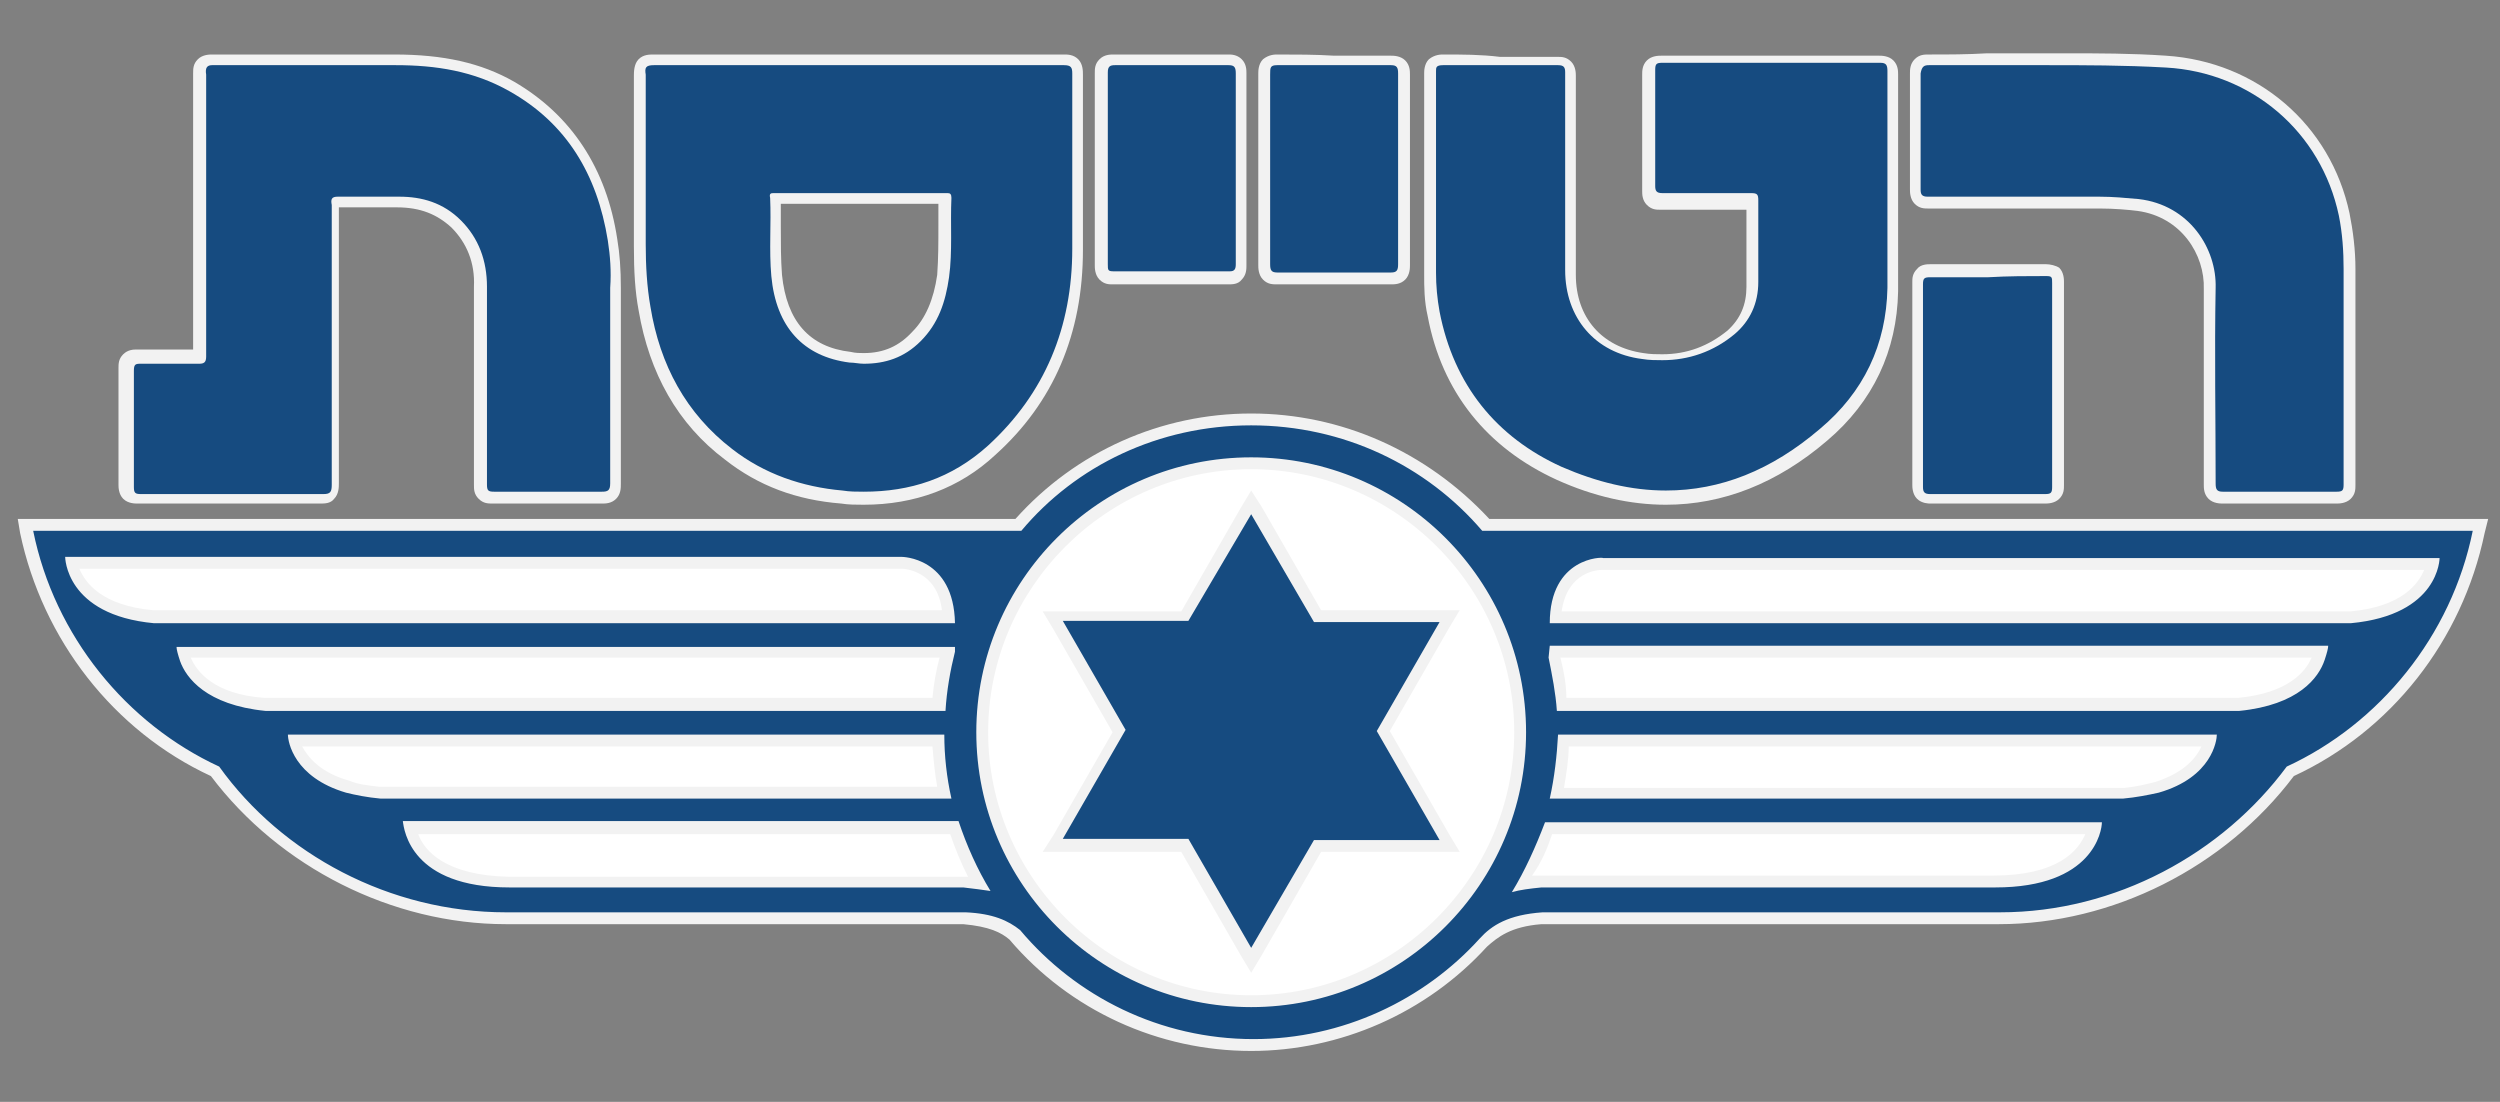
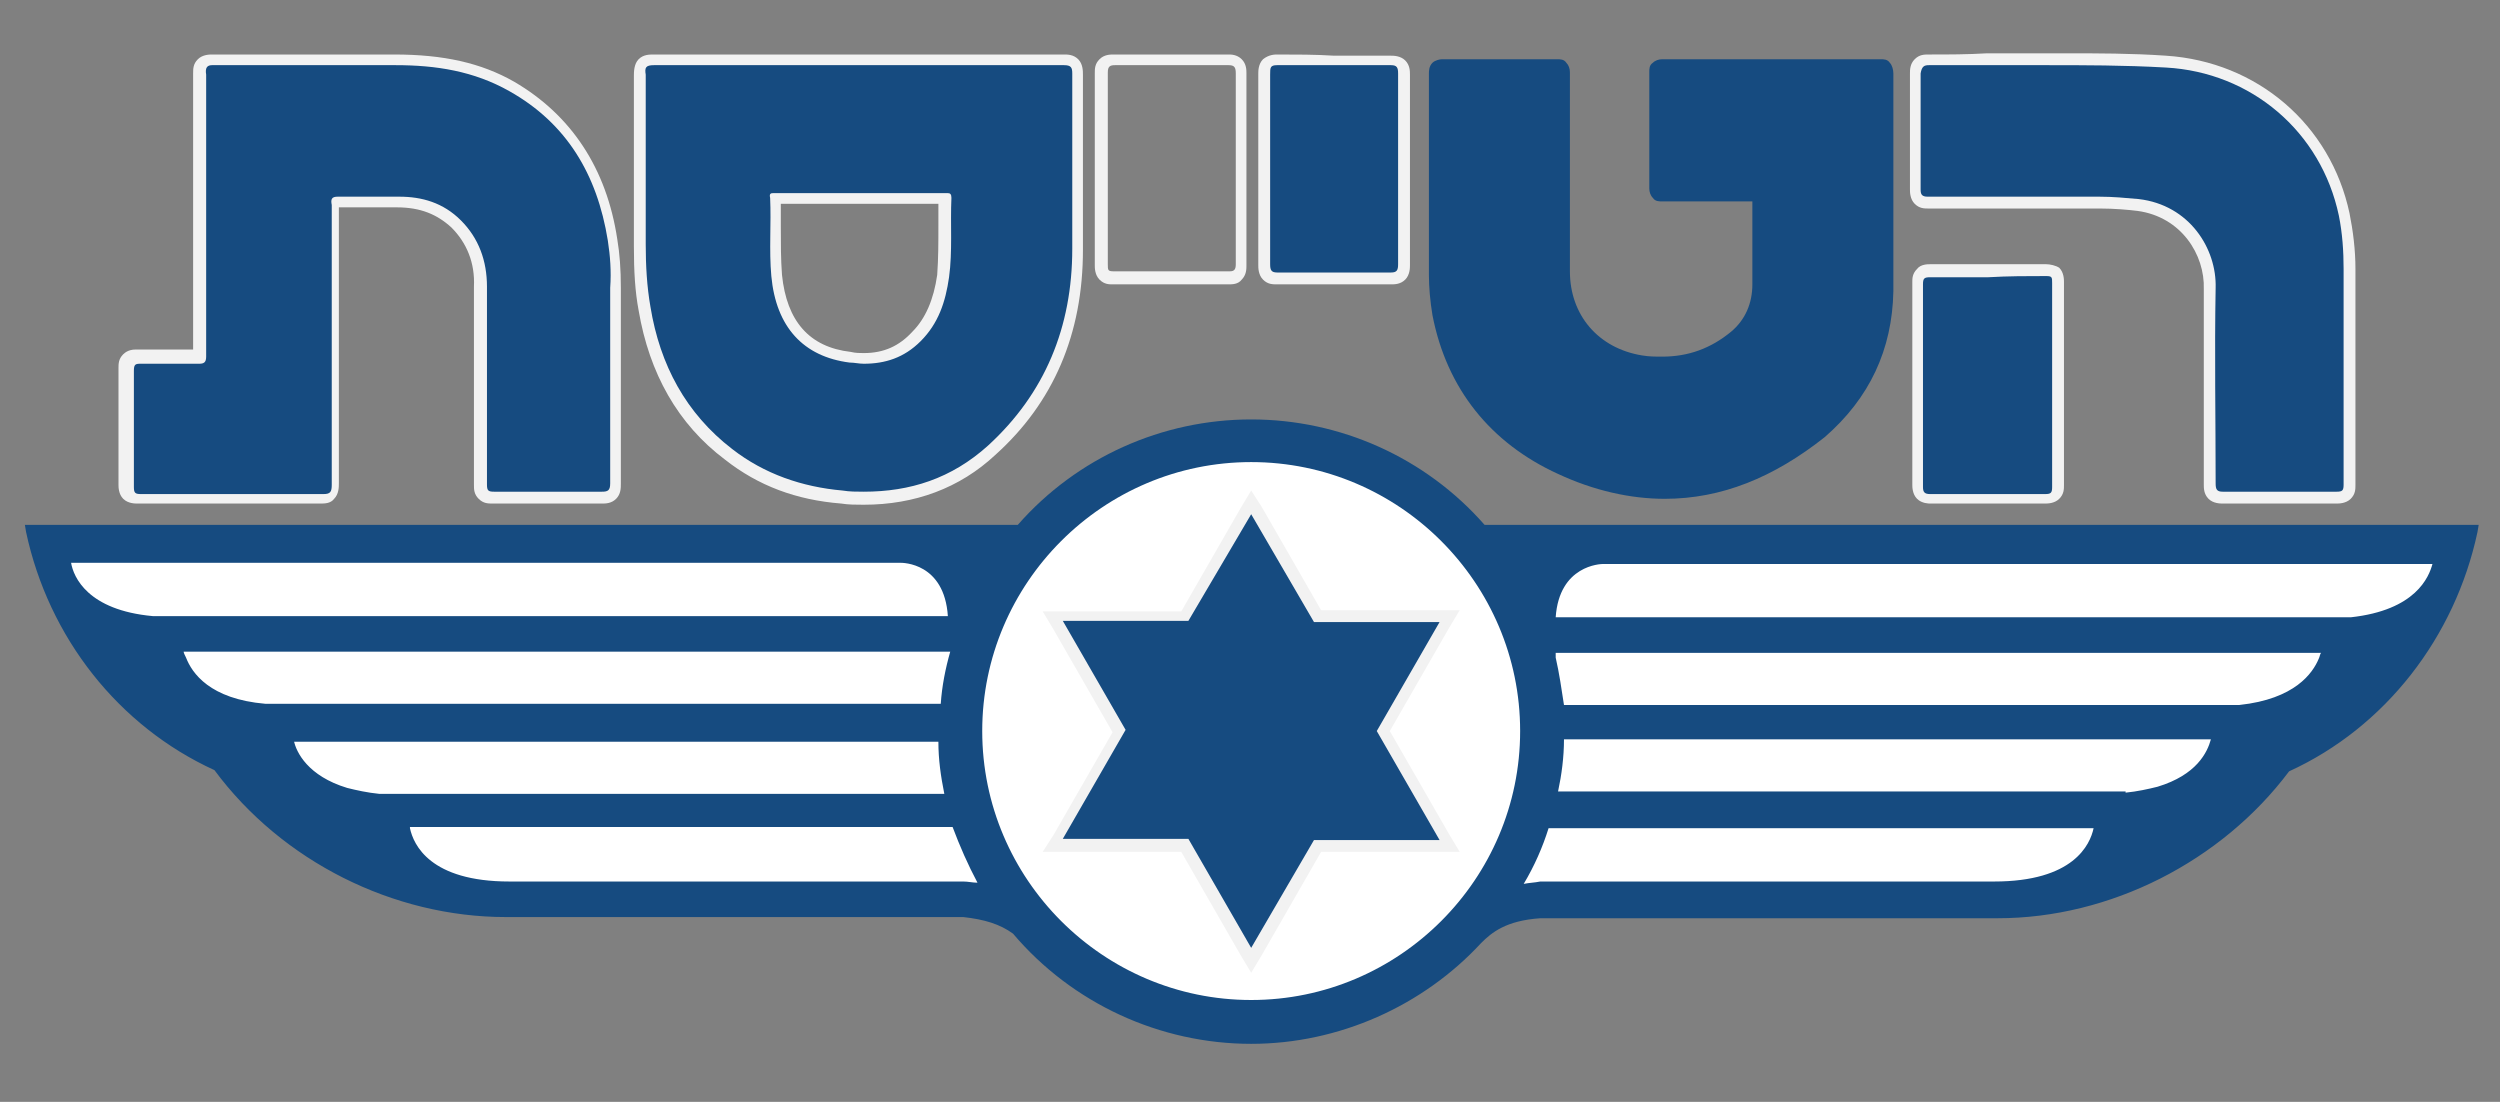
<svg xmlns="http://www.w3.org/2000/svg" id="Layer_1" x="0px" y="0px" viewBox="0 0 211 93" xml:space="preserve">
  <rect x="0" y="0" width="211" height="93" fill="#808080" stroke="none" />
  <g>
    <g>
      <path fill="#FFFFFF" d="M125.1,44.8c-4.7-5.4-11.7-8.9-19.5-8.9c-7.8,0-14.8,3.4-19.5,8.9H2.7c1.8,8.9,7.9,16.3,15.7,19.9    c5.4,7.3,14.4,12.3,24.2,12.3h38.6c2.3,0.2,3.6,0.8,4.6,1.5c4.7,5.6,11.8,9.2,19.7,9.2c7.6,0,14.4-3.3,19.1-8.5    c1.1-1.1,2.4-2,5.3-2.2h38.6c9.8,0,18.9-4.9,24.2-12.3c7.8-3.6,13.9-11,15.7-19.9H125.1z" />
    </g>
  </g>
  <g>
    <g>
      <g>
        <g>
          <path fill="#164B80" d="M105.6,88.1c-7.7,0-15.1-3.4-20.1-9.3c-1.1-0.8-2.4-1.2-4.2-1.4l-38.6,0c-9.5,0-18.9-4.7-24.6-12.4      C10,61.3,4.1,53.8,2.2,44.9l-0.1-0.6h83.8c5-5.7,12.2-8.9,19.7-8.9c7.5,0,14.7,3.2,19.7,8.9h83.9l-0.1,0.6      c-1.9,8.9-7.8,16.5-15.9,20.2c-5.7,7.6-15.1,12.4-24.6,12.4h-38.6c-2.9,0.2-4.1,1.2-5,2.1C120.1,84.9,113,88.1,105.6,88.1z       M105.6,39c-12.5,0-22.7,10.2-22.7,22.7s10.2,22.7,22.7,22.7s22.7-10.2,22.7-22.7S118.1,39,105.6,39z M130.7,69.9      c-0.5,1.6-1.2,3.2-2.1,4.7c0.5-0.1,0.9-0.1,1.4-0.2c0.4,0,0.9,0,1.3,0h37c6.7,0,8.1-3.1,8.4-4.5H130.7z M34.6,69.9      c0.3,1.4,1.7,4.5,8.4,4.5h36.9c0.5,0,1,0,1.4,0c0.4,0,0.8,0.1,1.2,0.1c-0.8-1.5-1.5-3.1-2.1-4.7H34.6z M24.8,62.5      c0.2,1,1.2,3,4.5,4c0.8,0.2,1.7,0.4,2.7,0.5l0.1,0h47.6c-0.3-1.5-0.5-2.9-0.5-4.4H24.8z M179.4,66.9c1-0.1,1.9-0.3,2.7-0.5      c3.3-1,4.2-2.9,4.5-4h-54.6c0,1.5-0.2,3-0.5,4.4H179.4z M15.5,55c0,0.1,0.1,0.3,0.2,0.5c0.5,1.3,2,3.5,6.7,3.9l57,0      c0.1-1.5,0.4-3,0.8-4.4c-3.9,0-9.9,0-18.2,0L15.5,55z M189,59.5c4.7-0.5,6.2-2.7,6.7-3.9c0.1-0.2,0.1-0.4,0.2-0.5l-46.4,0      c-8.4,0-14.3,0-18.2,0l0,0.4c0.3,1.3,0.5,2.7,0.7,4H189z M6,47.5c0.2,1.2,1.4,4,6.9,4.5l67.1,0c-0.3-4.5-3.8-4.5-4-4.5H6z       M198.4,52.1c5.5-0.6,6.6-3.4,6.9-4.5h-70h0c-0.2,0-3.7,0.1-4,4.5H198.4z" />
-           <path fill="#F2F2F2" d="M105.6,35.9c7.8,0,14.8,3.4,19.5,8.9h83.6c-1.8,8.9-7.9,16.3-15.7,19.9c-5.4,7.3-14.4,12.3-24.2,12.3      h-38.6c-2.9,0.2-4.3,1.1-5.3,2.2c-4.7,5.2-11.6,8.5-19.1,8.5c-7.9,0-15-3.6-19.7-9.2c-1-0.8-2.3-1.4-4.6-1.5H42.7      c-9.8,0-18.9-4.9-24.2-12.3c-7.8-3.6-13.9-11-15.7-19.9h83.4C90.8,39.3,97.8,35.9,105.6,35.9 M105.6,85      c12.8,0,23.2-10.4,23.2-23.2c0-12.8-10.4-23.2-23.2-23.2c-12.8,0-23.2,10.4-23.2,23.2C82.4,74.6,92.8,85,105.6,85 M130.8,52.6      h65.7h1.9v0c7.5-0.7,7.5-5.5,7.5-5.5h-70.6C135.3,47,130.8,47,130.8,52.6 M13,52.6L13,52.6l1.9,0h65.7C80.5,47,76.1,47,76.1,47      H5.5C5.5,47,5.5,51.9,13,52.6 M131.4,60h55.7h1.9l0,0c5-0.5,6.7-2.8,7.2-4.3c0.2-0.6,0.3-1,0.3-1.2c-5.8,0-13.2,0-21,0      c-8.7,0-17.9,0-26,0c-8.7,0-14.8,0-18.7,0l0,0l-0.1,1C131,57,131.3,58.5,131.4,60 M22.4,60L22.4,60l1.9,0h55.5      c0.1-1.7,0.4-3.4,0.8-5l0-0.4l0,0c-3.9,0-10,0-18.7,0c-8.1,0-17.3,0-26,0c-7.8,0-15.2,0-21,0c0,0.2,0.1,0.6,0.3,1.2      C15.7,57.2,17.4,59.5,22.4,60 M130.8,67.4h46.5h1.9v0c1.1-0.1,2.1-0.3,3-0.5c4.5-1.3,4.9-4.4,4.9-4.9h-55.6      C131.4,63.8,131.2,65.6,130.8,67.4 M32.1,67.4L32.1,67.4l1.9,0h46.3c-0.4-1.8-0.6-3.6-0.6-5.4H24.3c0,0.6,0.5,3.6,4.9,4.9      C30,67.1,31,67.3,32.1,67.4 M127.6,75.3c0.7-0.2,1.5-0.3,2.5-0.4c0.4,0,0.8,0,1.3,0c0,0,0,0,0.1,0c7.7,0,28.7,0,36.9,0      c8.3,0,9-4.8,9-5.5h-47C129.6,71.5,128.7,73.5,127.6,75.3 M43,74.9c8.1,0,29.1,0,36.9,0c0,0,0,0,0.1,0c0.5,0,0.9,0,1.3,0      c0.9,0.1,1.6,0.2,2.3,0.3c-1.1-1.8-2-3.8-2.7-5.9H34C34.1,70.1,34.7,74.9,43,74.9 M105.6,34.9c-7.6,0-14.8,3.2-19.9,8.9H2.7H1.5      L1.7,45c1.9,9,7.9,16.7,16.1,20.5c5.8,7.7,15.3,12.5,24.9,12.5h38.6c2.2,0.2,3.2,0.7,3.9,1.3c5.1,6,12.6,9.4,20.4,9.4      c7.5,0,14.8-3.2,19.9-8.8c0.9-0.8,2-1.7,4.6-1.9h38.6c9.6,0,19.1-4.8,24.9-12.5c8.2-3.8,14.2-11.4,16.1-20.5l0.3-1.2h-1.2h-83.1      C120.4,38.1,113.2,34.9,105.6,34.9L105.6,34.9z M105.6,84c-12.2,0-22.2-10-22.2-22.2s10-22.2,22.2-22.2      c12.2,0,22.2,10,22.2,22.2S117.8,84,105.6,84L105.6,84z M131.8,51.6c0.5-3.4,3.1-3.5,3.4-3.5l69.4,0c-0.5,1.2-1.9,3.1-6.2,3.5      l-0.1,0h-1.9H131.8L131.8,51.6z M6.7,48h69.4c0.3,0,3,0.2,3.4,3.5H14.9H13h-0.1C8.6,51.1,7.2,49.2,6.7,48L6.7,48z M131.7,55.5      c3.9,0,9.7,0,17.7,0c8.1,0,17.3,0,26,0c7.2,0,14.1,0,19.7,0c-0.5,1.2-2,3-6.2,3.4l0,0h-1.9h-54.8      C132.2,57.8,132,56.7,131.7,55.5L131.7,55.5z M16.1,55.5c5.6,0,12.5,0,19.7,0c8.7,0,17.9,0,26,0c7.9,0,13.7,0,17.5,0      c-0.3,1.1-0.5,2.3-0.6,3.4H24.3h-1.9h-0.1C18.1,58.6,16.6,56.7,16.1,55.5L16.1,55.5z M132.4,63h53.4c-0.4,0.9-1.4,2.2-3.9,3      c-0.8,0.2-1.6,0.4-2.6,0.5l-0.1,0h-1.9H132C132.2,65.3,132.4,64.1,132.4,63L132.4,63z M25.5,63h53.2c0.1,1.2,0.2,2.3,0.4,3.4H34      h-1.9H32c-0.9-0.1-1.8-0.2-2.5-0.5C27,65.2,26,63.9,25.5,63L25.5,63z M131,70.4h45c-0.6,1.4-2.3,3.5-7.8,3.5h-36.9h-0.1      c-0.5,0-0.9,0-1.4,0c-0.2,0-0.3,0-0.5,0C130.1,72.8,130.6,71.6,131,70.4L131,70.4z M35.3,70.4h44.9c0.4,1.2,0.9,2.4,1.5,3.6      c-0.1,0-0.2,0-0.3,0c-0.4,0-0.9,0-1.4,0h-0.1H43C37.6,73.9,35.8,71.8,35.3,70.4L35.3,70.4z" />
        </g>
      </g>
    </g>
    <g>
      <g>
        <g>
          <polygon fill="#164B80" points="100,71.4 88.9,71.4 94.4,61.7 88.9,52.1 100,52.1 105.6,42.4 111.2,52.1 122.3,52.1 116.7,61.7       122.3,71.4 111.2,71.4 105.6,81.1     " />
          <path fill="#F2F2F2" d="M105.6,43.4l5.3,9.1l0,0h0l10.6,0l-5.3,9.2l0,0l0,0l5.3,9.2l-10.6,0l0,0l0,0l-5.3,9.1l-5.3-9.2l0,0h0      H89.7l5.3-9.2l0,0l-5.3-9.2l10.6,0h0l0,0L105.6,43.4 M105.6,41.4l-0.9,1.5l-5,8.7l-10,0l-1.7,0l0.9,1.5l5,8.7l-5,8.7L88,71.9      h1.7h10l5,8.7l0.9,1.5l0.9-1.5l5-8.7l10,0l1.7,0l-0.9-1.5l-5-8.7l5-8.7l0.9-1.5l-1.7,0l-10,0l-5-8.7L105.6,41.4L105.6,41.4z" />
        </g>
      </g>
    </g>
  </g>
  <g>
    <path fill-rule="evenodd" fill="#164B80" d="M72.8,42.1c-0.6,0-1.2,0-1.8-0.1c-3.8-0.3-6.9-1.5-9.6-3.6c-3.8-3-6.2-7.1-7.1-12.3   c-0.3-1.6-0.4-3.3-0.4-5.3l0-1.5c0-4.3,0-8.6,0-12.9c0-0.3,0-0.7,0.3-1C54.5,5.1,54.9,5,55.2,5c3.2,0,6.4,0,9.6,0l15.3,0   c3.2,0,6.4,0,9.6,0c0.3,0,0.6,0,0.9,0.3c0.3,0.3,0.3,0.6,0.3,0.9c0,2.4,0,4.8,0,7.2c0,2.5,0,5.1,0,7.6c0,6.9-2.5,12.6-7.3,16.9   C80.7,40.7,77,42.1,72.8,42.1L72.8,42.1z M65.4,16.8c0,0.8,0,1.6,0,2.4c0,1.4,0,2.8,0.1,4.1c0.4,4.1,2.5,6.4,6.2,6.9   c0.4,0,0.8,0.1,1.1,0.1c1.8,0,3.3-0.6,4.5-1.8c1.2-1.2,2-2.9,2.3-5.1c0.2-1.4,0.2-2.9,0.1-4.3c0-0.8,0-1.5,0-2.3   C79.8,16.8,65.4,16.8,65.4,16.8L65.4,16.8z" />
    <path fill="#F2F2F2" d="M55.2,5.5C55.2,5.5,55.2,5.5,55.2,5.5c3.2,0,6.4,0,9.6,0c2.6,0,5.1,0,7.7,0c2.6,0,5.1,0,7.7,0   c3.2,0,6.4,0,9.6,0c0,0,0,0,0,0c0.6,0,0.7,0.2,0.7,0.7c0,4.9,0,9.9,0,14.8c0,6.6-2.3,12.2-7.1,16.6c-3.1,2.8-6.6,3.9-10.5,3.9   c-0.6,0-1.2,0-1.8-0.1c-3.4-0.3-6.6-1.4-9.3-3.5c-3.9-3-6.1-7.1-6.9-12c-0.3-1.7-0.4-3.5-0.4-5.3c0-4.8,0-9.6,0-14.3   C54.4,5.7,54.5,5.5,55.2,5.5 M79.7,16.3c-1.4,0-2.9,0-4.3,0c-0.9,0-1.9,0-2.8,0c-1.2,0-2.4,0-3.6,0c-1.2,0-2.3,0-3.5,0   c-0.1,0-0.1,0-0.2,0c-0.2,0-0.4,0-0.3,0.4c0.1,2.2-0.1,4.4,0.1,6.6c0.4,4.3,2.7,6.8,6.6,7.3c0.4,0,0.8,0.1,1.2,0.1   c1.8,0,3.4-0.5,4.8-1.9c1.5-1.5,2.1-3.3,2.4-5.4c0.3-2.2,0.1-4.5,0.2-6.7c0-0.3-0.1-0.4-0.3-0.4C79.9,16.3,79.8,16.3,79.7,16.3    M55.2,4.6c-0.4,0-0.9,0-1.3,0.4c-0.4,0.4-0.4,1.1-0.4,1.4c0,4.3,0,8.7,0,13l0,1.4c0,2.1,0.1,3.8,0.4,5.4c0.9,5.3,3.3,9.6,7.3,12.6   c2.8,2.2,6,3.4,9.8,3.7c0.6,0.1,1.3,0.1,1.9,0.1c4.3,0,8.1-1.4,11.1-4.2c4.9-4.4,7.4-10.2,7.4-17.3c0-2.5,0-5.1,0-7.6   c0-2.4,0-4.8,0-7.2c0-0.3,0-0.9-0.4-1.3c-0.4-0.4-0.9-0.4-1.2-0.4c-3.2,0-6.4,0-9.6,0l-3.8,0l-3.8,0l-3.8,0l-3.8,0   C61.6,4.6,58.4,4.6,55.2,4.6L55.2,4.6L55.2,4.6L55.2,4.6z M72.9,29.8c-0.3,0-0.7,0-1.1-0.1c-3.5-0.4-5.4-2.6-5.8-6.5   c-0.1-1.3-0.1-2.7-0.1-4.1c0-0.6,0-1.2,0-1.9l3,0l1.8,0l1.8,0l1.4,0l1.4,0c1.3,0,2.6,0,3.9,0c0,0.6,0,1.2,0,1.8   c0,1.5,0,2.8-0.1,4.2c-0.3,2.1-1,3.7-2.1,4.8C75.9,29.2,74.6,29.8,72.9,29.8L72.9,29.8z" />
  </g>
  <g>
    <path fill-rule="evenodd" fill="#164B80" d="M27.2,42c-2.6,0-5.2,0-7.7,0c-2.6,0-5.1,0-7.7,0c-0.3,0-0.6,0-0.8-0.3   c-0.2-0.2-0.3-0.6-0.3-0.9c0-3.2,0-6.5,0-9.8c0-0.3,0-0.6,0.3-0.8c0.2-0.2,0.5-0.3,0.8-0.3c0.6,0,1.2,0,1.7,0l1.5,0   c0.6,0,1.2,0,1.8,0c0,0,0.1,0,0.1,0c0,0,0-0.1,0-0.1c0-3,0-6,0-9.1l0-5.6c0-3,0-6,0-9.1c0-0.3,0-0.6,0.3-0.9   C17.3,5.1,17.7,5,17.9,5c2,0,4.1,0,6.1,0h3.5c2,0,3.9,0,5.9,0c4,0,7.2,0.7,9.9,2.3c4.7,2.7,7.6,7.1,8.5,12.9c0.2,1.2,0.3,2.4,0.3,4   c0,5.5,0,11,0,16.5c0,0.3,0,0.7-0.3,0.9C51.6,42,51.2,42,50.9,42c-1.5,0-3.1,0-4.6,0c-1.5,0-3.1,0-4.6,0c0,0,0,0,0,0   c-0.3,0-0.6,0-0.8-0.3c-0.2-0.2-0.3-0.6-0.3-0.9c0-3.1,0-6.2,0-9.4c0-2.4,0-4.9,0-7.3c0-2.1-0.7-3.9-2.1-5.3   c-1.2-1.2-2.8-1.8-4.9-1.9c-0.5,0-1,0-1.5,0l-2.1,0c-0.5,0-1,0-1.6,0c0,0-0.1,0-0.1,0c0,0,0,0.1,0,0.2c0,3.7,0,7.4,0,11   c0,4.2,0,8.4,0,12.5c0,0.3,0,0.7-0.3,1C27.8,42,27.5,42,27.2,42L27.2,42z" />
    <path fill="#F2F2F2" d="M17.9,5.5C17.9,5.5,17.9,5.5,17.9,5.5c2.1,0,4.1,0,6.2,0c1.1,0,2.3,0,3.4,0c2,0,3.9,0,5.9,0   c3.4,0,6.6,0.5,9.6,2.2c4.8,2.7,7.4,7,8.3,12.6c0.2,1.3,0.3,2.6,0.2,4c0,5.5,0,11,0,16.5c0,0.6-0.2,0.7-0.7,0.7c0,0,0,0,0,0   c-1.5,0-3,0-4.5,0c-1.5,0-3.1,0-4.6,0c0,0,0,0,0,0c-0.5,0-0.6-0.1-0.6-0.6c0-5.6,0-11.1,0-16.7c0-2.2-0.7-4.1-2.2-5.6   c-1.5-1.5-3.3-2-5.2-2c-0.5,0-1,0-1.5,0c-0.7,0-1.4,0-2.1,0c-0.5,0-1,0-1.6,0c0,0,0,0,0,0c-0.5,0-0.6,0.2-0.5,0.7   c0,7.9,0,15.7,0,23.6c0,0.6-0.1,0.8-0.7,0.8c0,0,0,0,0,0c-2.6,0-5.1,0-7.7,0c-2.6,0-5.1,0-7.7,0c0,0,0,0,0,0   c-0.5,0-0.6-0.1-0.6-0.6c0-3.3,0-6.5,0-9.8c0-0.5,0.1-0.6,0.5-0.6c0,0,0,0,0,0c0.6,0,1.1,0,1.7,0c0.5,0,1,0,1.6,0   c0.6,0,1.2,0,1.7,0c0,0,0,0,0,0c0.4,0,0.6-0.1,0.6-0.6c0-4,0-7.9,0-11.9c0-4,0-7.9,0-11.9C17.3,5.7,17.5,5.5,17.9,5.5 M17.9,4.6   c-0.2,0-0.8,0-1.2,0.4c-0.4,0.4-0.4,0.8-0.4,1.2c0,3,0,6,0,9l0,2.8l0,2.8c0,2.9,0,5.8,0,8.7c-0.5,0-0.9,0-1.4,0l-0.8,0l-0.8,0   c-0.6,0-1.1,0-1.7,0l0,0l-0.1,0c-0.2,0-0.7,0-1.1,0.4c-0.4,0.4-0.4,0.8-0.4,1.2c0,3.3,0,6.5,0,9.8c0,0.2,0,0.8,0.4,1.2   c0.4,0.4,1,0.4,1.2,0.4c2.6,0,5.2,0,7.7,0c2.6,0,5.1,0,7.7,0c0,0,0,0,0,0c0.4,0,0.9,0,1.2-0.4c0.4-0.4,0.4-1,0.4-1.3   c0-4.2,0-8.4,0-12.6c0-3.6,0-7.1,0-10.7c0.4,0,0.8,0,1.2,0l1.1,0l1.1,0c0.5,0,1,0,1.5,0c2,0,3.4,0.6,4.6,1.7c1.3,1.3,2,3,1.9,5   c0,2.4,0,4.8,0,7.2c0,3.2,0,6.3,0,9.5c0,0.4,0,0.8,0.4,1.2c0.4,0.4,0.8,0.4,1.2,0.4c1.6,0,3.1,0,4.7,0c1.5,0,3,0,4.5,0c0,0,0,0,0,0   c0.3,0,0.8,0,1.2-0.4c0.4-0.4,0.4-0.9,0.4-1.3c0-5.7,0-11.5,0-16.5c0-1.6-0.1-2.9-0.3-4.1c-0.9-6-3.9-10.5-8.7-13.3   c-2.8-1.6-6-2.3-10.1-2.3c-2,0-3.9,0-5.9,0l-1.7,0l-1.7,0C22.1,4.6,20,4.6,17.9,4.6L17.9,4.6L17.9,4.6L17.9,4.6z" />
  </g>
  <g>
    <path fill-rule="evenodd" fill="#164B80" d="M140.5,42.1c-2.9,0-6-0.7-9-2.1c-5.7-2.6-9.4-7.2-10.6-13.4c-0.2-1.2-0.3-2.4-0.3-3.4   c0-2.8,0-5.5,0-8.3c0-2.9,0-5.8,0-8.7c0-0.2,0-0.6,0.3-0.9c0.2-0.2,0.6-0.3,0.8-0.3c1.6,0,3.2,0,4.8,0c1.6,0,3.3,0,4.9,0   c0,0,0,0,0,0c0.3,0,0.6,0,0.8,0.3c0.2,0.2,0.3,0.5,0.3,0.8c0,4.4,0,8.9,0,13.3v3.5c0,3.7,2.4,6.5,6.1,7.1c0.6,0.1,1.1,0.1,1.7,0.1   c2.2,0,4.1-0.7,5.8-2.1c1.2-1,1.8-2.4,1.8-4v-2.4c0-1.5,0-3,0-4.5c0-0.1,0-0.1,0-0.1c0,0-0.1,0-0.1,0c-1,0-1.9,0-2.9,0l-1.5,0   c-1,0-2.1,0-3.1,0c0,0,0,0,0,0c-0.3,0-0.6,0-0.8-0.3c-0.2-0.2-0.3-0.5-0.3-0.8c0-3.3,0-6.5,0-9.8c0-0.3,0-0.6,0.3-0.8   c0.2-0.2,0.5-0.3,0.8-0.3c3.1,0,6.1,0,9.2,0c3.1,0,6.1,0,9.2,0c0.3,0,0.6,0,0.8,0.3c0.2,0.2,0.3,0.6,0.3,0.9c0,2.4,0,4.8,0,7.1   l0,2.9h0c0,0.8,0,1.5,0,2.3c0,2,0,4,0,6.1c-0.1,4.9-2,9-5.8,12.3C149.7,40.3,145.3,42.1,140.5,42.1z" />
-     <path fill="#F2F2F2" d="M121.8,5.5C121.8,5.5,121.8,5.5,121.8,5.5c1.6,0,3.2,0,4.8,0c1.6,0,3.3,0,4.9,0c0,0,0,0,0,0   c0.5,0,0.6,0.2,0.6,0.6c0,5.6,0,11.2,0,16.7c0,4,2.5,7,6.5,7.5c0.6,0.1,1.2,0.1,1.7,0.1c2.2,0,4.3-0.7,6.1-2.2c1.3-1.1,2-2.6,2-4.4   c0-2.3,0-4.6,0-6.9c0-0.5-0.1-0.6-0.6-0.6c0,0,0,0,0,0c-1,0-1.9,0-2.9,0c-0.5,0-1,0-1.5,0c-1,0-2.1,0-3.1,0c0,0,0,0,0,0   c-0.5,0-0.6-0.2-0.6-0.6c0-3.3,0-6.5,0-9.8c0-0.5,0.1-0.6,0.6-0.6c0,0,0,0,0,0c3.1,0,6.1,0,9.2,0c3.1,0,6.1,0,9.2,0c0,0,0,0,0,0   c0.5,0,0.6,0.2,0.6,0.7c0,3.2,0,6.3,0,9.5c0,0,0,0,0,0c0,2.9,0,5.9,0,8.8c-0.1,4.8-2,8.8-5.7,11.9c-4.1,3.5-8.4,5.2-13,5.2   c-2.9,0-5.8-0.7-8.8-2c-5.5-2.5-9.1-6.9-10.3-13.1c-0.2-1.1-0.3-2.2-0.3-3.3c0-5.7,0-11.3,0-17C121.2,5.7,121.2,5.5,121.8,5.5    M121.8,4.6c-0.2,0-0.7,0-1.2,0.4c-0.4,0.4-0.4,1-0.4,1.2c0,2.9,0,5.8,0,8.7c0,2.8,0,5.5,0,8.3c0,1,0,2.2,0.3,3.5   c1.2,6.4,5,11.1,10.9,13.8c3.1,1.4,6.2,2.1,9.2,2.1c4.8,0,9.4-1.8,13.6-5.4c3.9-3.3,5.9-7.6,6-12.6c0-2,0-4.1,0-6.1   c0-0.6,0-1.2,0-1.8l0-0.9l0-2.3c0-2.4,0-4.8,0-7.2c0-0.3,0-0.8-0.4-1.2c-0.4-0.4-1-0.4-1.2-0.4c-3.1,0-6.1,0-9.2,0   c-3.1,0-6.1,0-9.2,0c0,0,0,0,0,0c-0.2,0-0.8,0-1.2,0.4c-0.4,0.4-0.4,0.9-0.4,1.2c0,3.1,0,6.4,0,9.8c0,0.3,0,0.8,0.4,1.2   c0.4,0.4,0.8,0.4,1.1,0.4c1.1,0,2.1,0,3.2,0l0.8,0l0.8,0c0.8,0,1.7,0,2.5,0c0,1.4,0,2.8,0,4.2c0,0.8,0,1.6,0,2.3   c0,1.5-0.5,2.7-1.6,3.7c-1.6,1.3-3.4,2-5.5,2c-0.5,0-1,0-1.6-0.1c-3.5-0.5-5.7-3-5.7-6.6l0-3.5c0-4.4,0-8.9,0-13.3   c0-0.2,0-0.8-0.4-1.2c-0.4-0.4-0.8-0.4-1.1-0.4c-1.7,0-3.3,0-4.9,0C125,4.6,123.4,4.6,121.8,4.6L121.8,4.6L121.8,4.6L121.8,4.6z" />
  </g>
  <g>
    <path fill-rule="evenodd" fill="#164B80" d="M187.6,42c-0.3,0-0.6,0-0.8-0.3c-0.2-0.2-0.3-0.6-0.3-0.9c0-1.8,0-3.6,0-5.5   c0-3.6,0-7.4,0.1-11.1c0.1-3-2-6.6-6-7.1c-0.9-0.1-2-0.2-3.2-0.2l-6.3,0c-2.7,0-5.4,0-8.2,0c-0.3,0-0.6,0-0.8-0.3   c-0.2-0.2-0.3-0.6-0.3-0.9c0-3.5,0-6.7,0-9.8c0-0.3,0-0.6,0.3-0.9c0.2-0.2,0.6-0.3,0.8-0.3c1.6,0,3.2,0,4.9,0l5,0l1.7,0   c2.6,0,5.4,0,8.3,0.2c7.5,0.4,13.5,5.6,15,12.9c0.3,1.4,0.5,3,0.5,4.6c0,2.5,0,5.1,0,7.6c0,3.5,0,7.1,0,10.6c0,0.3,0,0.6-0.3,0.9   c-0.2,0.2-0.5,0.3-0.8,0.3c-1.6,0-3.2,0-4.8,0C190.8,42,189.2,42,187.6,42L187.6,42z" />
    <path fill="#F2F2F2" d="M162.8,5.5C162.8,5.5,162.9,5.5,162.8,5.5c1.6,0,3.2,0,4.9,0c1.6,0,3.3,0,5.1,0c3,0,6.5,0,10,0.2   c7.2,0.4,13.1,5.4,14.6,12.5c0.3,1.5,0.4,3,0.4,4.5c0,6.1,0,12.2,0,18.2c0,0.5-0.1,0.6-0.6,0.6c0,0,0,0,0,0c-1.6,0-3.2,0-4.8,0   c-1.6,0-3.2,0-4.8,0c0,0,0,0,0,0c-0.5,0-0.6-0.2-0.6-0.7c0-5.5-0.1-11,0-16.5c0.1-3.3-2.2-7-6.5-7.5c-1.1-0.1-2.2-0.2-3.3-0.2   c0,0,0,0,0,0c-0.5,0-1,0-1.5,0c-1.7,0-3.3,0-5,0c-2.7,0-5.3,0-8,0c0,0,0,0,0,0c-0.5,0-0.6-0.2-0.6-0.6c0-3.3,0-6.5,0-9.8   C162.2,5.6,162.4,5.5,162.8,5.5 M162.8,4.6c-0.4,0-0.8,0-1.2,0.4c-0.4,0.4-0.4,0.9-0.4,1.2c0,3.1,0,6.3,0,9.8c0,0.2,0,0.8,0.4,1.2   c0.4,0.4,0.8,0.4,1.2,0.4c2.7,0,5.3,0,8,0l2.5,0l2.5,0l1.5,0c1.1,0,2.3,0.1,3.1,0.2c3.7,0.5,5.7,3.7,5.6,6.6   C186,28,186,31.8,186,35.4c0,1.8,0,3.6,0,5.5c0,0.3,0,0.8,0.4,1.2c0.4,0.4,1,0.4,1.2,0.4c1.6,0,3.2,0,4.8,0c1.6,0,3.2,0,4.8,0   c0,0,0,0,0,0c0.2,0,0.8,0,1.2-0.4c0.4-0.4,0.4-0.8,0.4-1.2c0-3.6,0-7.1,0-10.7c0-2.5,0-5,0-7.5c0-1.6-0.2-3.2-0.5-4.7   c-1.6-7.5-7.8-12.8-15.5-13.3c-2.9-0.2-5.8-0.2-8.3-0.2c-0.6,0-1.2,0-1.7,0l-2.7,0l-2.4,0C166,4.6,164.5,4.6,162.8,4.6L162.8,4.6   L162.8,4.6L162.8,4.6z" />
  </g>
  <g>
    <path fill-rule="evenodd" fill="#164B80" d="M162.9,42c-0.2,0-0.6,0-0.8-0.3c-0.2-0.2-0.3-0.5-0.3-0.8c0-5.7,0-11.4,0-17.1   c0-0.2,0-0.6,0.3-0.8c0.2-0.2,0.5-0.3,0.8-0.3c1.7,0,3.3,0,4.9,0c1.6,0,3.2,0,4.9,0l0,0c0.3,0,0.6,0,0.8,0.3   c0.2,0.2,0.2,0.5,0.2,0.8c0,2.2,0,4.3,0,6.5l0,4.2c0,2.1,0,4.3,0,6.4c0,0.3,0,0.6-0.3,0.8c-0.2,0.2-0.5,0.3-0.8,0.3   c-1.6,0-3.3,0-4.9,0S164.6,42,162.9,42L162.9,42z" />
    <path fill="#F2F2F2" d="M172.7,23.3c0.5,0,0.5,0.1,0.5,0.6c0,2.9,0,5.7,0,8.6c0,2.9,0,5.7,0,8.6c0,0.5-0.1,0.6-0.6,0.6c0,0,0,0,0,0   c-1.6,0-3.3,0-4.9,0c-1.6,0-3.2,0-4.8,0c0,0,0,0,0,0c-0.5,0-0.6-0.2-0.6-0.6c0-5.7,0-11.4,0-17.1c0-0.5,0.1-0.6,0.6-0.6   c0,0,0,0,0,0c1.6,0,3.3,0,4.9,0C169.5,23.3,171.1,23.3,172.7,23.3C172.7,23.3,172.7,23.3,172.7,23.3 M172.7,22.3L172.7,22.3   L172.7,22.3L172.7,22.3L172.7,22.3c-1.6,0-3.3,0-4.9,0c-1.6,0-3.3,0-4.9,0c0,0,0,0,0,0c-0.2,0-0.8,0-1.1,0.4   c-0.4,0.4-0.4,0.8-0.4,1.1c0,5.5,0,11.1,0,17.1c0,0.2,0,0.8,0.4,1.2c0.4,0.4,1,0.4,1.1,0.4c1.6,0,3.2,0,4.8,0c1.6,0,3.2,0,4.9,0   c0,0,0,0,0,0c0.2,0,0.8,0,1.2-0.4c0.4-0.4,0.4-0.8,0.4-1.2c0-2.1,0-4.3,0-6.4l0-2.2l0-2.1c0-2.1,0-4.3,0-6.4c0-0.2,0-0.8-0.4-1.2   C173.5,22.4,173,22.3,172.7,22.3L172.7,22.3z" />
  </g>
  <g>
    <path fill-rule="evenodd" fill="#164B80" d="M117.4,23.4c-1.6,0-3.2,0-4.8,0c-1.6,0-3.2,0-4.8,0h0c-0.3,0-0.6,0-0.8-0.3   c-0.2-0.2-0.3-0.6-0.3-0.9c0-2,0-4,0-6v-4.1c0-2,0-4,0-6c0-0.3,0-0.7,0.3-0.9c0.2-0.2,0.6-0.3,0.8-0.3c1.6,0,3.2,0,4.8,0   c1.6,0,3.2,0,4.8,0h0c0.3,0,0.6,0,0.8,0.3c0.3,0.3,0.3,0.6,0.3,0.9c0,5.4,0,10.7,0,16.1c0,0.3,0,0.6-0.3,0.9   C118,23.4,117.7,23.4,117.4,23.4L117.4,23.4z" />
    <path fill="#F2F2F2" d="M107.8,5.5C107.8,5.5,107.8,5.5,107.8,5.5c1.6,0,3.2,0,4.8,0s3.2,0,4.8,0c0,0,0,0,0,0   c0.5,0,0.6,0.2,0.6,0.7c0,5.4,0,10.7,0,16.1c0,0.5-0.1,0.7-0.6,0.7c0,0,0,0,0,0c-1.6,0-3.2,0-4.8,0c-1.6,0-3.2,0-4.8,0c0,0,0,0,0,0   c-0.5,0-0.6-0.2-0.6-0.7c0-2.7,0-5.4,0-8c0-2.7,0-5.4,0-8C107.2,5.7,107.2,5.5,107.8,5.5 M107.8,4.6c-0.2,0-0.7,0-1.2,0.4   c-0.4,0.4-0.4,1-0.4,1.2c0,2,0,4,0,6l0,2.1l0,2.1c0,2,0,4,0,6c0,0.2,0,0.8,0.4,1.2c0.4,0.4,0.8,0.4,1.2,0.4c1.6,0,3.2,0,4.8,0   c1.6,0,3.2,0,4.8,0c0,0,0,0,0,0c0.3,0,0.8,0,1.2-0.4c0.4-0.4,0.4-1,0.4-1.2c0-5.2,0-10.6,0-16.1c0-0.3,0-0.8-0.4-1.2   c-0.4-0.4-1-0.4-1.2-0.4c-1.6,0-3.2,0-4.8,0C111,4.6,109.4,4.6,107.8,4.6L107.8,4.6L107.8,4.6L107.8,4.6z" />
  </g>
  <g>
-     <path fill-rule="evenodd" fill="#164B80" d="M103.7,23.4c-1.6,0-3.3,0-4.9,0s-3.3,0-4.9,0h0c-0.2,0-0.5,0-0.8-0.3   c-0.2-0.2-0.3-0.5-0.3-0.8c0-5.4,0-10.8,0-16.2c0-0.3,0-0.6,0.3-0.8C93.4,5.1,93.7,5,94,5c1.7,0,3.3,0,4.9,0c1.6,0,3.2,0,4.7,0   c0,0,0,0,0,0c0.3,0,0.6,0,0.8,0.3c0.2,0.2,0.3,0.6,0.3,0.9c0,2,0,4,0,6v4.1c0,2,0,4,0,6.1c0,0.3,0,0.6-0.3,0.8   C104.3,23.4,104,23.4,103.7,23.4z" />
    <path fill="#F2F2F2" d="M103.7,5.5c0.5,0,0.6,0.2,0.6,0.7c0,2.7,0,5.4,0,8c0,2.7,0,5.4,0,8.1c0,0.4-0.1,0.6-0.5,0.6c0,0,0,0,0,0   c-1.6,0-3.3,0-4.9,0c-1.6,0-3.3,0-4.9,0c0,0,0,0,0,0c-0.5,0-0.5-0.1-0.5-0.6c0-5.4,0-10.8,0-16.2c0-0.5,0.2-0.6,0.6-0.6   c0,0,0,0,0,0c1.6,0,3.3,0,4.9,0C100.5,5.5,102.1,5.5,103.7,5.5C103.7,5.5,103.7,5.5,103.7,5.5 M103.7,4.6L103.7,4.6L103.7,4.6   c-1.6,0-3.2,0-4.8,0c-1.6,0-3.3,0-4.9,0c0,0,0,0,0,0c-0.3,0-0.8,0-1.2,0.4c-0.4,0.4-0.4,0.8-0.4,1.2c0,4.9,0,10.2,0,16.2   c0,0.2,0,0.8,0.4,1.2c0.4,0.4,0.8,0.4,1.1,0.4c1.6,0,3.3,0,4.9,0c1.6,0,3.3,0,4.9,0c0,0,0,0,0,0c0.3,0,0.8,0,1.1-0.4   c0.4-0.4,0.4-0.9,0.4-1.2c0-2,0-4,0-6.1l0-2l0-2.1c0-2,0-4,0-6c0-0.3,0-0.8-0.4-1.2C104.4,4.6,103.9,4.6,103.7,4.6L103.7,4.6z" />
  </g>
</svg>